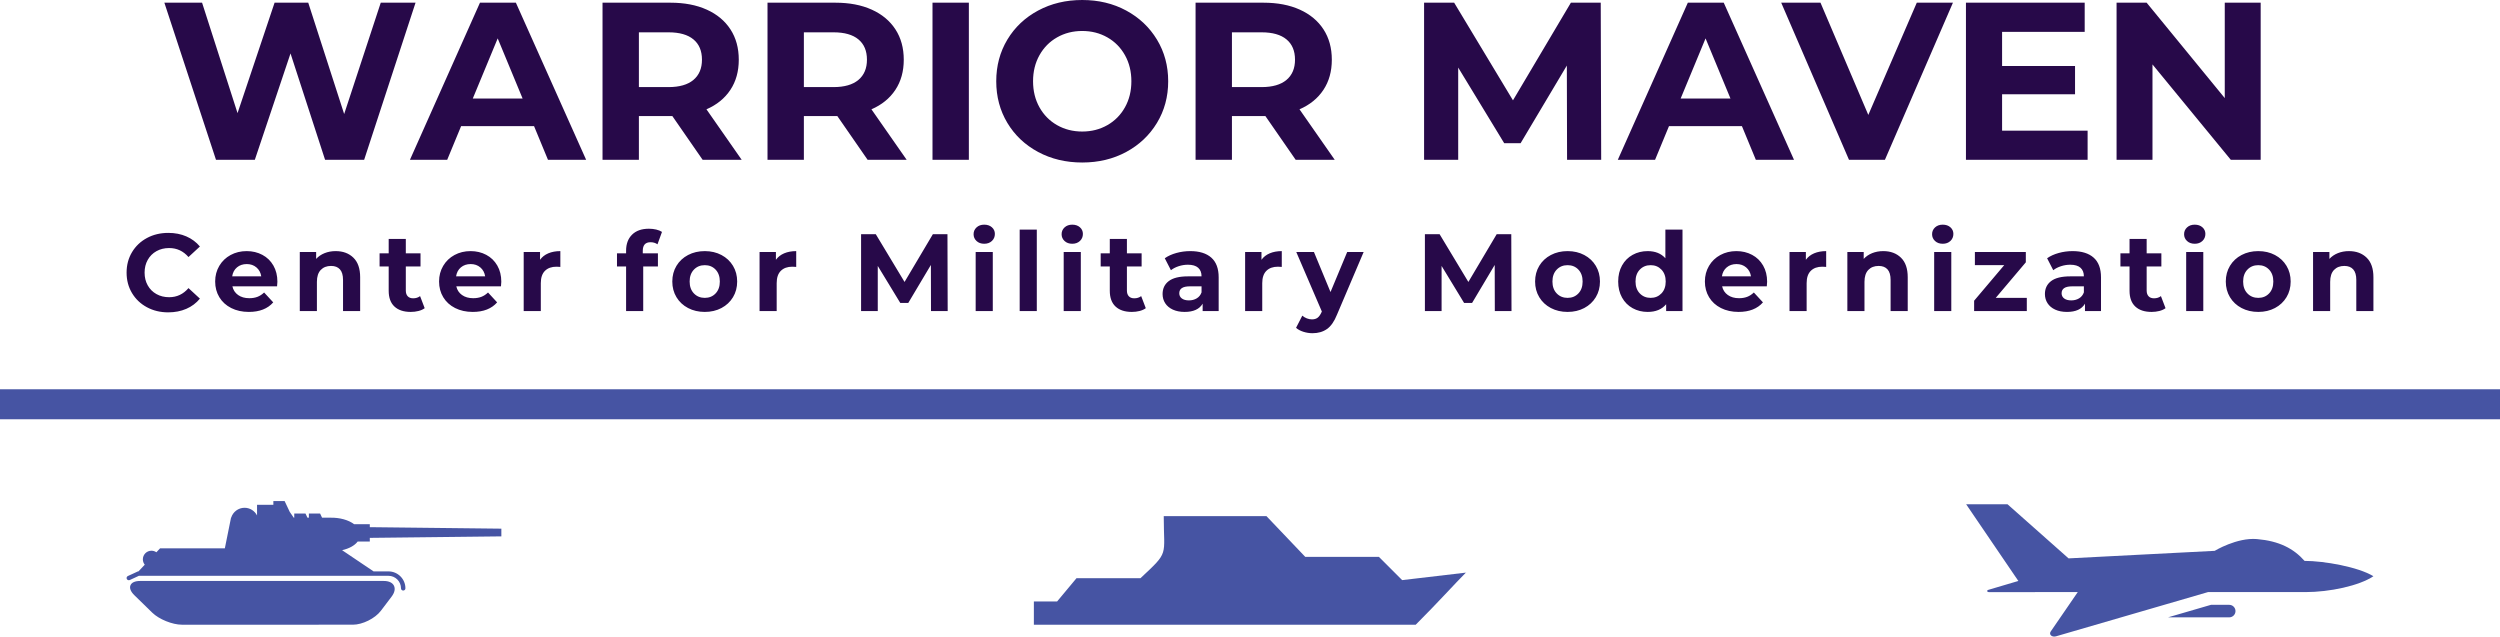
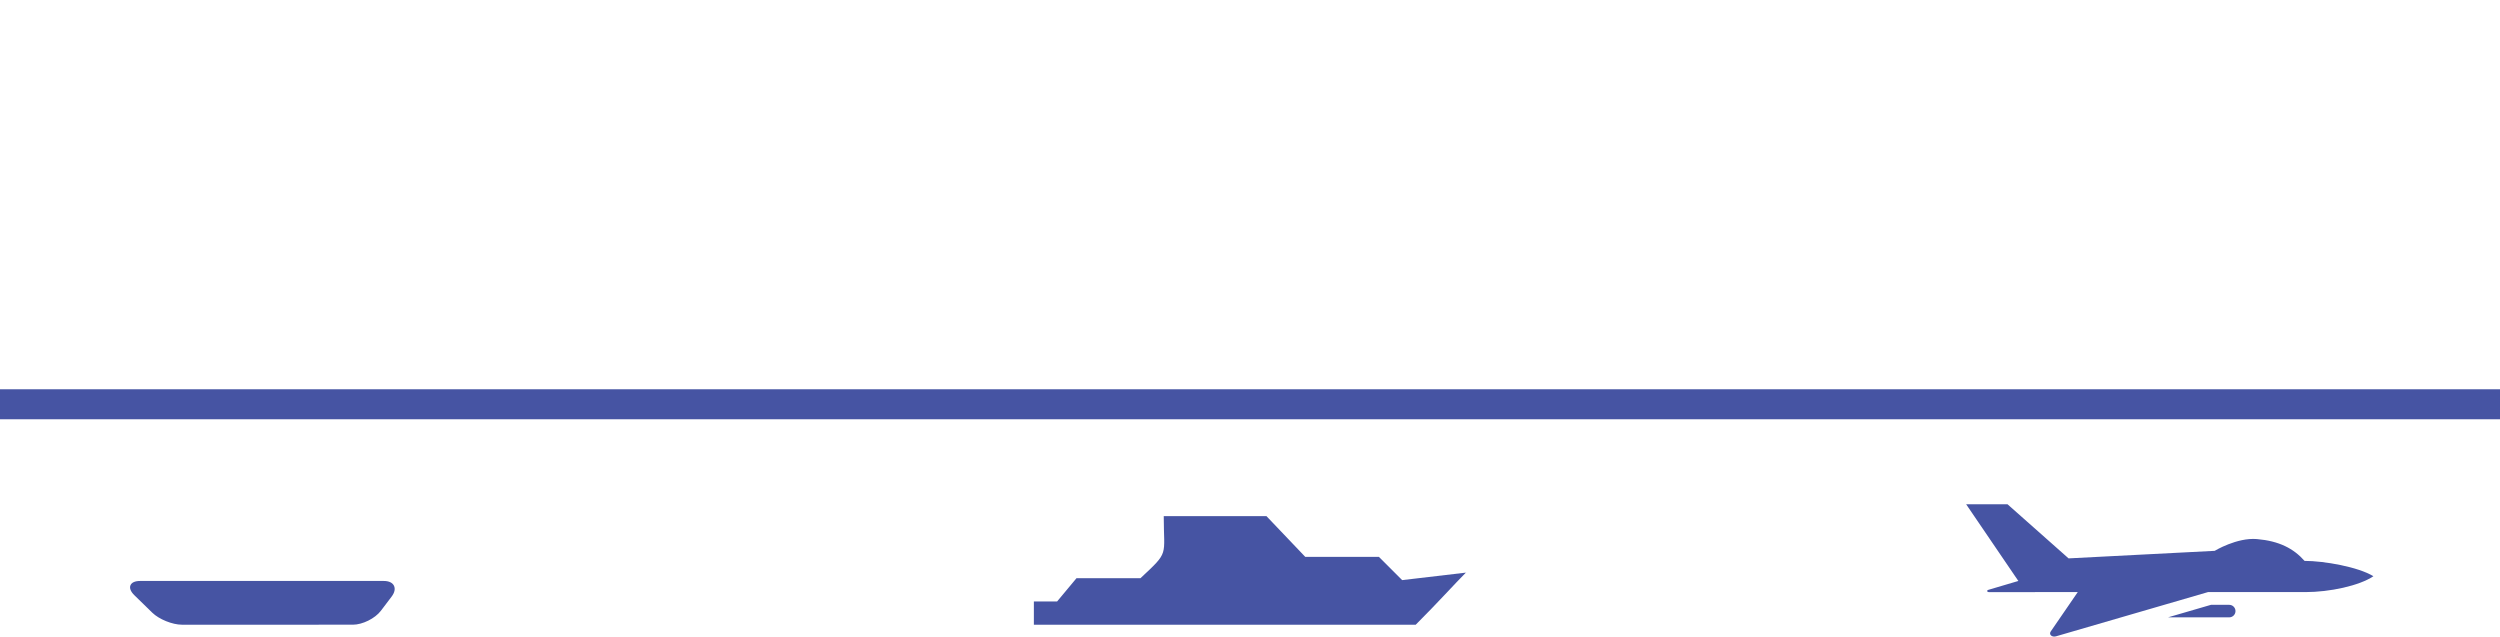
<svg xmlns="http://www.w3.org/2000/svg" viewBox="241.25 245.541 333.5 84.918" width="5000" height="1273.138" preserveAspectRatio="none">
  <defs />
  <style>.adUBaEvy740filter-floo {flood-color:#4654A3;flood-opacity:0.5;}.aIptOCySncolors-0 {fill:#4654A3;fill-opacity:1;}.aIptOCySncolors-1 {fill:#F95B3D;fill-opacity:1;}.aIptOCySncolors-2 {fill:#FEB7C7;fill-opacity:1;}.aIptOCySncolors-3 {fill:#270949;fill-opacity:1;}.aIptOCySncolors-4 {fill:#6B7ACC;fill-opacity:1;}.aIptOCySncolors-5 {fill:#987FC6;fill-opacity:1;}.aIptOCySncolors-6 {fill:#BFA0E9;fill-opacity:1;}.aIptOCySncolors-7 {fill:#BDBBF1;fill-opacity:1;}.aN7o3i0T7j0filter-floo {flood-color:#4654A3;flood-opacity:0.5;}.auFQyP9ZLg0filter-floo {flood-color:#4654A3;flood-opacity:0.5;}.companyName {fill:#270949;fill-opacity:1;}.icon1 {fill:#4654A3;fill-opacity:1;}.icon2 {fill:#F95B3D;fill-opacity:1;}.icon3 {fill:#FEB7C7;fill-opacity:1;}.icon3-str {stroke:#FEB7C7;stroke-opacity:1;}.icon4 {fill:#270949;fill-opacity:1;}.icon5 {fill:#6B7ACC;fill-opacity:1;}.icon6 {fill:#987FC6;fill-opacity:1;}.icon7 {fill:#BFA0E9;fill-opacity:1;}.icon8 {fill:#BDBBF1;fill-opacity:1;}.shape {fill:#E6E9F5;fill-opacity:1;}.shapeStroke-str {stroke:#4654A3;stroke-opacity:1;}.text {fill:#270949;fill-opacity:1;}</style>
  <defs>
    <filter x="503.536" y="312.813" width="54.327" height="17.646" id="dUBaEvy74" filterUnits="userSpaceOnUse" color-interpolation-filters="sRGB">
      <feMerge>
        <feMergeNode in="SourceGraphic" />
      </feMerge>
    </filter>
    <filter x="258.137" y="312.379" width="49.993" height="16.497" id="uFQyP9ZLg" filterUnits="userSpaceOnUse" color-interpolation-filters="sRGB">
      <feMerge>
        <feMergeNode in="SourceGraphic" />
      </feMerge>
    </filter>
    <filter x="379.168" y="314.396" width="57.664" height="14.48" id="N7o3i0T7j" filterUnits="userSpaceOnUse" color-interpolation-filters="sRGB">
      <feMerge>
        <feMergeNode in="SourceGraphic" />
      </feMerge>
    </filter>
  </defs>
  <g opacity="1" transform="rotate(0 503.536 312.813)">
    <svg width="54.327" height="17.646" x="503.536" y="312.813" version="1.1" preserveAspectRatio="none" viewBox="5 35.389 89.966 29.221">
      <g transform="matrix(1 0 0 1 0 0)" class="aIptOCySncolors-0">
        <path d="M94.966,51.284c-3.142,2.11-9.671,3.502-15.018,3.502c-1.295,0-10.608,0-21.526,0c-2.561,0.747-32.552,9.487-33.59,9.772  c-0.863,0.238-1.62-0.375-1.154-1.07c0.818-1.225,5.575-8.124,5.973-8.702c-4.912,0-8.455,0-9.438,0l-0.016,0.005  c0,0-9.778,0-10.148,0c-0.514,0-0.493-0.404-0.182-0.493c0.268-0.077,5.188-1.534,6.66-1.97L5,35.389h9.141l13.483,11.949  l32.278-1.666c0,0,4.914-2.981,9.335-2.598c4.897,0.422,8.082,2.073,10.519,4.819C84.04,47.893,91.602,49.21,94.966,51.284z   M63.115,57.599h-4.034c-2.969,0.864-6.285,1.833-9.491,2.765h13.525c0.763,0,1.383-0.619,1.383-1.383S63.878,57.599,63.115,57.599z  " />
      </g>
    </svg>
  </g>
  <g opacity="1" transform="rotate(0 258.137 275.511)">
    <svg width="299.727" height="14.48" x="258.137" y="275.511" version="1.1" preserveAspectRatio="none" viewBox="1.56 -31.48 818.84 39.56">
      <g transform="matrix(1 0 0 1 0 0)" class="text">
-         <path id="id-6izo4zJp33" d="M16.72 0.48Q12.44 0.48 8.98-1.38Q5.52-3.24 3.54-6.54Q1.56-9.84 1.56-14L1.56-14Q1.56-18.16 3.54-21.46Q5.52-24.76 8.98-26.62Q12.44-28.48 16.76-28.48L16.76-28.48Q20.40-28.48 23.34-27.20Q26.28-25.92 28.28-23.52L28.28-23.52L24.12-19.68Q21.28-22.96 17.08-22.96L17.08-22.96Q14.48-22.96 12.44-21.82Q10.40-20.68 9.26-18.64Q8.12-16.60 8.12-14L8.12-14Q8.12-11.40 9.26-9.36Q10.40-7.32 12.44-6.18Q14.48-5.04 17.08-5.04L17.08-5.04Q21.28-5.04 24.12-8.36L24.12-8.36L28.28-4.52Q26.28-2.08 23.32-0.80Q20.36 0.48 16.72 0.48L16.72 0.48Z M56.52-10.68Q56.52-10.56 56.40-9L56.40-9L40.12-9Q40.56-7 42.20-5.84Q43.84-4.68 46.28-4.68L46.28-4.68Q47.96-4.68 49.26-5.18Q50.56-5.68 51.68-6.76L51.68-6.76L55-3.16Q51.96 0.32 46.12 0.32L46.12 0.32Q42.48 0.32 39.68-1.10Q36.88-2.52 35.36-5.04Q33.84-7.56 33.84-10.76L33.84-10.76Q33.84-13.92 35.34-16.46Q36.84-19 39.46-20.42Q42.08-21.84 45.32-21.84L45.32-21.84Q48.48-21.84 51.04-20.48Q53.60-19.12 55.06-16.58Q56.52-14.04 56.52-10.68L56.52-10.68ZM45.36-17.12Q43.24-17.12 41.80-15.92Q40.36-14.72 40.04-12.64L40.04-12.64L50.64-12.64Q50.32-14.68 48.88-15.90Q47.44-17.12 45.36-17.12L45.36-17.12Z M77.76-21.84Q81.76-21.84 84.22-19.44Q86.68-17.04 86.68-12.32L86.68-12.32L86.68 0L80.44 0L80.44-11.36Q80.44-13.92 79.32-15.18Q78.20-16.44 76.08-16.44L76.08-16.44Q73.72-16.44 72.32-14.98Q70.92-13.52 70.92-10.64L70.92-10.64L70.92 0L64.68 0L64.68-21.52L70.64-21.52L70.64-19Q71.88-20.36 73.72-21.10Q75.56-21.84 77.76-21.84L77.76-21.84Z M108.52-5.44L110.20-1.04Q109.28-0.36 107.94-0.02Q106.60 0.32 105.12 0.32L105.12 0.32Q101.28 0.32 99.18-1.64Q97.08-3.60 97.08-7.40L97.08-7.40L97.08-16.24L93.76-16.24L93.76-21.04L97.08-21.04L97.08-26.28L103.32-26.28L103.32-21.04L108.68-21.04L108.68-16.24L103.32-16.24L103.32-7.48Q103.32-6.12 104.02-5.38Q104.72-4.64 106-4.64L106-4.64Q107.48-4.64 108.52-5.44L108.52-5.44Z M138.12-10.68Q138.12-10.56 138-9L138-9L121.72-9Q122.16-7 123.80-5.84Q125.44-4.68 127.88-4.68L127.88-4.68Q129.56-4.68 130.86-5.18Q132.16-5.68 133.28-6.76L133.28-6.76L136.60-3.16Q133.56 0.32 127.72 0.32L127.72 0.32Q124.08 0.32 121.28-1.10Q118.48-2.52 116.96-5.04Q115.44-7.56 115.44-10.76L115.44-10.76Q115.44-13.92 116.94-16.46Q118.44-19 121.06-20.42Q123.68-21.84 126.92-21.84L126.92-21.84Q130.08-21.84 132.64-20.48Q135.20-19.12 136.66-16.58Q138.12-14.04 138.12-10.68L138.12-10.68ZM126.96-17.12Q124.84-17.12 123.40-15.92Q121.96-14.72 121.64-12.64L121.64-12.64L132.24-12.64Q131.92-14.68 130.48-15.90Q129.04-17.12 126.96-17.12L126.96-17.12Z M152.24-18.68Q153.36-20.24 155.26-21.04Q157.16-21.84 159.64-21.84L159.64-21.84L159.64-16.08Q158.60-16.16 158.24-16.16L158.24-16.16Q155.56-16.16 154.04-14.66Q152.52-13.16 152.52-10.16L152.52-10.16L152.52 0L146.28 0L146.28-21.52L152.24-21.52L152.24-18.68Z M189.68-21.96L189.68-21.04L195.20-21.04L195.20-16.24L189.84-16.24L189.84 0L183.60 0L183.60-16.24L180.28-16.24L180.28-21.04L183.60-21.04L183.60-22Q183.60-25.68 185.78-27.84Q187.96-30 191.92-30L191.92-30Q193.32-30 194.58-29.70Q195.84-29.40 196.68-28.84L196.68-28.84L195.04-24.32Q193.96-25.08 192.52-25.08L192.52-25.08Q189.68-25.08 189.68-21.96L189.68-21.96Z M212.28 0.32Q208.88 0.32 206.18-1.10Q203.48-2.52 201.96-5.04Q200.44-7.56 200.44-10.76L200.44-10.76Q200.44-13.96 201.96-16.48Q203.48-19 206.18-20.42Q208.88-21.84 212.28-21.84L212.28-21.84Q215.68-21.84 218.36-20.42Q221.04-19 222.56-16.48Q224.08-13.96 224.08-10.76L224.08-10.76Q224.08-7.56 222.56-5.04Q221.04-2.52 218.36-1.10Q215.68 0.32 212.28 0.32L212.28 0.32ZM212.28-4.80Q214.68-4.80 216.22-6.42Q217.76-8.04 217.76-10.76L217.76-10.76Q217.76-13.48 216.22-15.10Q214.68-16.72 212.28-16.72L212.28-16.72Q209.88-16.72 208.32-15.10Q206.76-13.48 206.76-10.76L206.76-10.76Q206.76-8.04 208.32-6.42Q209.88-4.80 212.28-4.80L212.28-4.80Z M238.20-18.68Q239.32-20.24 241.22-21.04Q243.12-21.84 245.60-21.84L245.60-21.84L245.60-16.08Q244.56-16.16 244.20-16.16L244.20-16.16Q241.52-16.16 240-14.66Q238.48-13.16 238.48-10.16L238.48-10.16L238.48 0L232.24 0L232.24-21.52L238.20-21.52L238.20-18.68Z M300.80 0L294.72 0L294.68-16.80L286.44-2.96L283.52-2.96L275.32-16.44L275.32 0L269.24 0L269.24-28L274.60-28L285.08-10.60L295.40-28L300.72-28L300.80 0Z M311 0L311-21.52L317.24-21.52L317.24 0L311 0ZM314.12-24.52Q312.40-24.52 311.32-25.52Q310.24-26.52 310.24-28L310.24-28Q310.24-29.48 311.32-30.48Q312.40-31.48 314.12-31.48L314.12-31.48Q315.84-31.48 316.92-30.52Q318-29.56 318-28.12L318-28.12Q318-26.56 316.92-25.54Q315.84-24.52 314.12-24.52L314.12-24.52Z M327.04 0L327.04-29.68L333.28-29.68L333.28 0L327.04 0Z M343.08 0L343.08-21.52L349.32-21.52L349.32 0L343.08 0ZM346.20-24.52Q344.48-24.52 343.40-25.52Q342.32-26.52 342.32-28L342.32-28Q342.32-29.48 343.40-30.48Q344.48-31.48 346.20-31.48L346.20-31.48Q347.92-31.48 349.00-30.52Q350.08-29.56 350.08-28.12L350.08-28.12Q350.08-26.56 349.00-25.54Q347.92-24.52 346.20-24.52L346.20-24.52Z M371.32-5.44L373.00-1.04Q372.08-0.36 370.74-0.02Q369.40 0.32 367.92 0.32L367.92 0.32Q364.08 0.32 361.98-1.64Q359.88-3.60 359.88-7.40L359.88-7.40L359.88-16.24L356.56-16.24L356.56-21.04L359.88-21.04L359.88-26.28L366.12-26.28L366.12-21.04L371.48-21.04L371.48-16.24L366.12-16.24L366.12-7.48Q366.12-6.12 366.82-5.38Q367.52-4.64 368.80-4.64L368.80-4.64Q370.28-4.64 371.32-5.44L371.32-5.44Z M389.20-21.84Q394.20-21.84 396.88-19.46Q399.56-17.08 399.56-12.28L399.56-12.28L399.56 0L393.72 0L393.72-2.68Q391.96 0.32 387.16 0.32L387.16 0.32Q384.68 0.32 382.86-0.52Q381.04-1.36 380.08-2.84Q379.12-4.32 379.12-6.20L379.12-6.20Q379.12-9.20 381.38-10.92Q383.64-12.64 388.36-12.64L388.36-12.64L393.32-12.64Q393.32-14.68 392.08-15.78Q390.84-16.88 388.36-16.88L388.36-16.88Q386.64-16.88 384.98-16.34Q383.32-15.80 382.16-14.88L382.16-14.88L379.92-19.24Q381.68-20.48 384.14-21.16Q386.60-21.84 389.20-21.84L389.20-21.84ZM388.72-3.88Q390.32-3.88 391.56-4.62Q392.80-5.36 393.32-6.80L393.32-6.80L393.32-9L389.04-9Q385.20-9 385.20-6.48L385.20-6.48Q385.20-5.28 386.14-4.58Q387.08-3.88 388.72-3.88L388.72-3.88Z M415.16-18.68Q416.28-20.24 418.18-21.04Q420.08-21.84 422.56-21.84L422.56-21.84L422.56-16.08Q421.52-16.16 421.16-16.16L421.16-16.16Q418.48-16.16 416.96-14.66Q415.44-13.16 415.44-10.16L415.44-10.16L415.44 0L409.20 0L409.20-21.52L415.16-21.52L415.16-18.68Z M446.40-21.52L452.40-21.52L442.68 1.32Q441.20 5.04 439.02 6.56Q436.84 8.08 433.76 8.08L433.76 8.08Q432.08 8.08 430.44 7.56Q428.80 7.04 427.76 6.12L427.76 6.12L430.04 1.68Q430.76 2.32 431.70 2.68Q432.64 3.04 433.56 3.04L433.56 3.04Q434.84 3.04 435.64 2.42Q436.44 1.80 437.08 0.36L437.08 0.36L437.16 0.16L427.84-21.52L434.28-21.52L440.32-6.92L446.40-21.52Z M506.28 0L500.20 0L500.16-16.80L491.92-2.96L489.00-2.96L480.80-16.44L480.80 0L474.72 0L474.72-28L480.08-28L490.56-10.60L500.88-28L506.20-28L506.28 0Z M526.72 0.32Q523.32 0.32 520.62-1.10Q517.92-2.52 516.40-5.04Q514.88-7.56 514.88-10.76L514.88-10.76Q514.88-13.96 516.40-16.48Q517.92-19 520.62-20.42Q523.32-21.84 526.72-21.84L526.72-21.84Q530.12-21.84 532.80-20.42Q535.48-19 537.00-16.48Q538.52-13.96 538.52-10.76L538.52-10.76Q538.52-7.56 537.00-5.04Q535.48-2.52 532.80-1.10Q530.12 0.32 526.72 0.32L526.72 0.32ZM526.72-4.80Q529.12-4.80 530.66-6.42Q532.20-8.04 532.20-10.76L532.20-10.76Q532.20-13.48 530.66-15.10Q529.12-16.72 526.72-16.72L526.72-16.72Q524.32-16.72 522.76-15.10Q521.20-13.48 521.20-10.76L521.20-10.76Q521.20-8.04 522.76-6.42Q524.32-4.80 526.72-4.80L526.72-4.80Z M562.36-29.68L568.60-29.68L568.60 0L562.64 0L562.64-2.48Q560.32 0.32 555.92 0.32L555.92 0.32Q552.88 0.32 550.42-1.04Q547.96-2.40 546.56-4.92Q545.16-7.44 545.16-10.76L545.16-10.76Q545.16-14.08 546.56-16.60Q547.96-19.12 550.42-20.48Q552.88-21.84 555.92-21.84L555.92-21.84Q560.04-21.84 562.36-19.24L562.36-19.24L562.36-29.68ZM557.00-4.80Q559.36-4.80 560.92-6.42Q562.48-8.04 562.48-10.76L562.48-10.76Q562.48-13.48 560.92-15.10Q559.36-16.72 557.00-16.72L557.00-16.72Q554.60-16.72 553.04-15.10Q551.48-13.48 551.48-10.76L551.48-10.76Q551.48-8.04 553.04-6.42Q554.60-4.80 557.00-4.80L557.00-4.80Z M599.44-10.68Q599.44-10.56 599.32-9L599.32-9L583.04-9Q583.48-7 585.12-5.84Q586.76-4.68 589.20-4.68L589.20-4.68Q590.88-4.68 592.18-5.18Q593.48-5.68 594.60-6.76L594.60-6.76L597.92-3.16Q594.88 0.32 589.04 0.32L589.04 0.32Q585.40 0.32 582.60-1.10Q579.80-2.52 578.28-5.04Q576.76-7.56 576.76-10.76L576.76-10.76Q576.76-13.92 578.26-16.46Q579.76-19 582.38-20.42Q585.00-21.84 588.24-21.84L588.24-21.84Q591.40-21.84 593.96-20.48Q596.52-19.12 597.98-16.58Q599.44-14.04 599.44-10.68L599.44-10.68ZM588.28-17.12Q586.16-17.12 584.72-15.92Q583.28-14.72 582.96-12.64L582.96-12.64L593.56-12.64Q593.24-14.68 591.80-15.90Q590.36-17.12 588.28-17.12L588.28-17.12Z M613.56-18.68Q614.68-20.24 616.58-21.04Q618.48-21.84 620.96-21.84L620.96-21.84L620.96-16.08Q619.92-16.16 619.56-16.16L619.56-16.16Q616.88-16.16 615.36-14.66Q613.84-13.16 613.84-10.16L613.84-10.16L613.84 0L607.60 0L607.60-21.52L613.56-21.52L613.56-18.68Z M641.76-21.84Q645.76-21.84 648.22-19.44Q650.68-17.04 650.68-12.32L650.68-12.32L650.68 0L644.44 0L644.44-11.36Q644.44-13.92 643.32-15.18Q642.20-16.44 640.08-16.44L640.08-16.44Q637.72-16.44 636.32-14.98Q634.92-13.52 634.92-10.64L634.92-10.64L634.92 0L628.68 0L628.68-21.52L634.64-21.52L634.64-19Q635.88-20.36 637.72-21.10Q639.56-21.84 641.76-21.84L641.76-21.84Z M660.32 0L660.32-21.52L666.56-21.52L666.56 0L660.32 0ZM663.44-24.52Q661.72-24.52 660.64-25.52Q659.56-26.52 659.56-28L659.56-28Q659.56-29.48 660.64-30.48Q661.72-31.48 663.44-31.48L663.44-31.48Q665.16-31.48 666.24-30.52Q667.32-29.56 667.32-28.12L667.32-28.12Q667.32-26.56 666.24-25.54Q665.16-24.52 663.44-24.52L663.44-24.52Z M682.76-4.80L694.08-4.80L694.08 0L674.88 0L674.88-3.76L685.84-16.72L675.16-16.72L675.16-21.52L693.72-21.52L693.72-17.76L682.76-4.80Z M710.76-21.84Q715.76-21.84 718.44-19.46Q721.12-17.08 721.12-12.28L721.12-12.28L721.12 0L715.28 0L715.28-2.68Q713.52 0.32 708.72 0.32L708.72 0.32Q706.24 0.32 704.42-0.52Q702.60-1.36 701.64-2.84Q700.68-4.32 700.68-6.20L700.68-6.20Q700.68-9.20 702.94-10.92Q705.20-12.64 709.92-12.64L709.92-12.64L714.88-12.64Q714.88-14.68 713.64-15.78Q712.40-16.88 709.92-16.88L709.92-16.88Q708.20-16.88 706.54-16.34Q704.88-15.80 703.72-14.88L703.72-14.88L701.48-19.24Q703.24-20.48 705.70-21.16Q708.16-21.84 710.76-21.84L710.76-21.84ZM710.28-3.88Q711.88-3.88 713.12-4.62Q714.36-5.36 714.88-6.80L714.88-6.80L714.88-9L710.60-9Q706.76-9 706.76-6.48L706.76-6.48Q706.76-5.28 707.70-4.58Q708.64-3.88 710.28-3.88L710.28-3.88Z M742.96-5.44L744.64-1.04Q743.72-0.36 742.38-0.02Q741.04 0.32 739.56 0.32L739.56 0.32Q735.72 0.32 733.62-1.64Q731.52-3.60 731.52-7.40L731.52-7.40L731.52-16.24L728.20-16.24L728.20-21.04L731.52-21.04L731.52-26.28L737.76-26.28L737.76-21.04L743.12-21.04L743.12-16.24L737.76-16.24L737.76-7.48Q737.76-6.12 738.46-5.38Q739.16-4.64 740.44-4.64L740.44-4.64Q741.92-4.64 742.96-5.44L742.96-5.44Z M752.16 0L752.16-21.52L758.40-21.52L758.40 0L752.16 0ZM755.28-24.52Q753.56-24.52 752.48-25.52Q751.40-26.52 751.40-28L751.40-28Q751.40-29.48 752.48-30.48Q753.56-31.48 755.28-31.48L755.28-31.48Q757.00-31.48 758.08-30.52Q759.16-29.56 759.16-28.12L759.16-28.12Q759.16-26.56 758.08-25.54Q757.00-24.52 755.28-24.52L755.28-24.52Z M778.44 0.32Q775.04 0.32 772.34-1.10Q769.64-2.52 768.12-5.04Q766.60-7.56 766.60-10.76L766.60-10.76Q766.60-13.96 768.12-16.48Q769.64-19 772.34-20.42Q775.04-21.84 778.44-21.84L778.44-21.84Q781.84-21.84 784.52-20.42Q787.20-19 788.72-16.48Q790.24-13.96 790.24-10.76L790.24-10.76Q790.24-7.56 788.72-5.04Q787.20-2.52 784.52-1.10Q781.84 0.32 778.44 0.32L778.44 0.32ZM778.44-4.80Q780.84-4.80 782.38-6.42Q783.92-8.04 783.92-10.76L783.92-10.76Q783.92-13.48 782.38-15.10Q780.84-16.72 778.44-16.72L778.44-16.72Q776.04-16.72 774.48-15.10Q772.92-13.48 772.92-10.76L772.92-10.76Q772.92-8.04 774.48-6.42Q776.04-4.80 778.44-4.80L778.44-4.80Z M811.48-21.84Q815.48-21.84 817.94-19.44Q820.40-17.04 820.40-12.32L820.40-12.32L820.40 0L814.16 0L814.16-11.36Q814.16-13.92 813.04-15.18Q811.92-16.44 809.80-16.44L809.80-16.44Q807.44-16.44 806.04-14.98Q804.64-13.52 804.64-10.64L804.64-10.64L804.64 0L798.40 0L798.40-21.52L804.36-21.52L804.36-19Q805.60-20.36 807.44-21.10Q809.28-21.84 811.48-21.84L811.48-21.84Z" />
-       </g>
+         </g>
    </svg>
  </g>
  <g opacity="1" transform="rotate(0 263.176 245.541)">
    <svg width="279.648" height="21.679" x="263.176" y="245.541" version="1.1" preserveAspectRatio="none" viewBox="0.88 -28.48 373.56 28.96">
      <g transform="matrix(1 0 0 1 0 0)" class="companyName">
-         <path id="id-D6z1nYkh13" d="M39.44-28L45.64-28L36.48 0L29.52 0L23.36-18.96L17 0L10.08 0L0.88-28L7.60-28L13.92-8.32L20.52-28L26.52-28L32.92-8.16L39.44-28Z M69.24 0L66.76-6L53.76-6L51.28 0L44.64 0L57.12-28L63.52-28L76.04 0L69.24 0ZM55.84-10.92L64.72-10.92L60.28-21.64L55.84-10.92Z M103.76 0L96.80 0L91.40-7.80L91.08-7.80L85.44-7.80L85.44 0L78.96 0L78.96-28L91.08-28Q94.80-28 97.54-26.76Q100.28-25.52 101.76-23.24Q103.24-20.96 103.24-17.84L103.24-17.84Q103.24-14.72 101.74-12.46Q100.24-10.20 97.48-9L97.48-9L103.76 0ZM96.68-17.84Q96.68-20.20 95.16-21.46Q93.64-22.72 90.72-22.72L90.72-22.72L85.44-22.72L85.44-12.96L90.72-12.96Q93.64-12.96 95.16-14.24Q96.68-15.52 96.68-17.84L96.68-17.84Z M133.16 0L126.20 0L120.80-7.80L120.48-7.80L114.84-7.80L114.84 0L108.36 0L108.36-28L120.48-28Q124.20-28 126.94-26.76Q129.68-25.52 131.16-23.24Q132.64-20.96 132.64-17.84L132.64-17.84Q132.64-14.72 131.14-12.46Q129.64-10.20 126.88-9L126.88-9L133.16 0ZM126.08-17.84Q126.08-20.20 124.56-21.46Q123.04-22.72 120.12-22.72L120.12-22.72L114.84-22.72L114.84-12.96L120.12-12.96Q123.04-12.96 124.56-14.24Q126.08-15.52 126.08-17.84L126.08-17.84Z M137.76 0L137.76-28L144.24-28L144.24 0L137.76 0Z M164.44 0.48Q160.08 0.48 156.58-1.40Q153.08-3.28 151.10-6.58Q149.12-9.88 149.12-14L149.12-14Q149.12-18.12 151.10-21.42Q153.08-24.72 156.58-26.60Q160.08-28.48 164.44-28.48L164.44-28.48Q168.80-28.48 172.28-26.60Q175.76-24.72 177.76-21.42Q179.76-18.12 179.76-14L179.76-14Q179.76-9.88 177.76-6.58Q175.76-3.28 172.28-1.40Q168.80 0.48 164.44 0.48L164.44 0.48ZM164.44-5.04Q166.92-5.04 168.92-6.18Q170.92-7.32 172.06-9.36Q173.20-11.40 173.20-14L173.20-14Q173.20-16.60 172.06-18.64Q170.92-20.68 168.92-21.82Q166.92-22.96 164.44-22.96L164.44-22.96Q161.96-22.96 159.96-21.82Q157.96-20.68 156.82-18.64Q155.68-16.60 155.68-14L155.68-14Q155.68-11.40 156.82-9.36Q157.96-7.32 159.96-6.18Q161.96-5.04 164.44-5.04L164.44-5.04Z M209.44 0L202.48 0L197.08-7.80L196.76-7.80L191.12-7.80L191.12 0L184.64 0L184.64-28L196.76-28Q200.48-28 203.22-26.76Q205.96-25.52 207.44-23.24Q208.92-20.96 208.92-17.84L208.92-17.84Q208.92-14.72 207.42-12.46Q205.92-10.20 203.16-9L203.16-9L209.44 0ZM202.36-17.84Q202.36-20.20 200.84-21.46Q199.32-22.72 196.40-22.72L196.40-22.72L191.12-22.72L191.12-12.96L196.40-12.96Q199.32-12.96 200.84-14.24Q202.36-15.52 202.36-17.84L202.36-17.84Z M256.92 0L250.84 0L250.80-16.80L242.56-2.96L239.64-2.96L231.44-16.44L231.44 0L225.36 0L225.36-28L230.72-28L241.20-10.60L251.52-28L256.84-28L256.92 0Z M284.48 0L282-6L269-6L266.52 0L259.88 0L272.36-28L278.76-28L291.28 0L284.48 0ZM271.08-10.92L279.96-10.92L275.52-21.64L271.08-10.92Z M313.16-28L319.60-28L307.48 0L301.08 0L289-28L296-28L304.52-8L313.16-28Z M328.36-5.20L343.60-5.20L343.60 0L321.92 0L321.92-28L343.08-28L343.08-22.80L328.36-22.80L328.36-16.72L341.36-16.72L341.36-11.68L328.36-11.68L328.36-5.20Z M368.04-28L374.44-28L374.44 0L369.12 0L355.16-17L355.16 0L348.76 0L348.76-28L354.12-28L368.04-11L368.04-28Z" />
-       </g>
+         </g>
    </svg>
  </g>
  <g opacity="1" transform="rotate(0 258.137 312.379)">
    <svg width="49.993" height="16.497" x="258.137" y="312.379" version="1.1" preserveAspectRatio="none" viewBox="3.45 34.64 93.099 30.722">
      <g transform="matrix(1 0 0 1 0 0)" class="icon1">
        <g>
          <path d="M6.809,54.497h60.537c1.252,0,2.147,0.418,2.523,1.177c0.376,0.757,0.169,1.724-0.588,2.72l-2.664,3.515   c-1.443,1.904-4.562,3.453-6.952,3.453H17.189c-2.372,0-5.683-1.348-7.38-3.004l-4.437-4.33c-0.904-0.884-1.246-1.754-0.962-2.449   C4.694,54.881,5.545,54.497,6.809,54.497z" />
-           <path d="M3.775,53.264c0.871-0.391,0.962-0.435,1.077-0.492c0.125-0.062,0.282-0.141,1.304-0.604l0.109-0.049h0.132l1.563-1.667   c-0.294-0.366-0.47-0.83-0.47-1.336c0-1.179,0.957-2.135,2.136-2.135c0.456,0,0.877,0.144,1.224,0.387l0.924-0.986h16.085   l1.535-7.609h0.037c0.437-1.423,1.763-2.46,3.325-2.46c1.353,0,2.525,0.778,3.1,1.909v-2.642h4.054v-0.94h2.795l1.269,2.685   l0.995,1.448h0.132v-1.02h2.796l0.48,1.02h0.356v-1.02h2.794l0.481,1.02h1.909l0.135,0.004c2.3-0.052,4.534,0.554,5.923,1.625   h3.893v0.729l32.681,0.373v1.915l-32.681,0.373v0.912h-3.015c-0.75,1.005-2.15,1.762-3.869,2.146l7.822,5.27h3.699   c2.322,0,4.211,1.889,4.211,4.21c0,0.305-0.246,0.549-0.549,0.549c-0.304,0-0.55-0.244-0.55-0.549c0-1.716-1.396-3.112-3.112-3.112   H6.502c-0.906,0.412-1.046,0.482-1.16,0.539c-0.132,0.065-0.227,0.112-1.118,0.513c-0.276,0.122-0.602-0.001-0.726-0.278   C3.374,53.713,3.498,53.389,3.775,53.264z" />
        </g>
      </g>
    </svg>
  </g>
  <g opacity="1" transform="rotate(0 379.168 314.396)">
    <svg width="57.664" height="14.48" x="379.168" y="314.396" version="1.1" preserveAspectRatio="none" viewBox="0 0 223 56">
      <g transform="matrix(1 0 0 1 0 0)" class="icon1">
        <defs />
        <g>
          <path class="fil0" d="M223 29c-6,6 -14,15 -26,27l-198 0 0 -12 13 0 10 -12 33 0c15,-14 12,-11 12,-32l53 0 20 21 38 0 12 12 34 -4z" />
        </g>
      </g>
    </svg>
  </g>
  <g opacity="1" transform="rotate(0 241.25 297.471)">
    <svg width="333.5" height="4" x="241.25" y="297.471" version="1.1" preserveAspectRatio="none" viewBox="0 0 333.5 4">
      <rect x="1.5" y="1.5" width="330.5" height="1" class="shape shapeStroke-str" style="stroke-width:3;" rx="0px" ry="0px" />
    </svg>
  </g>
</svg>